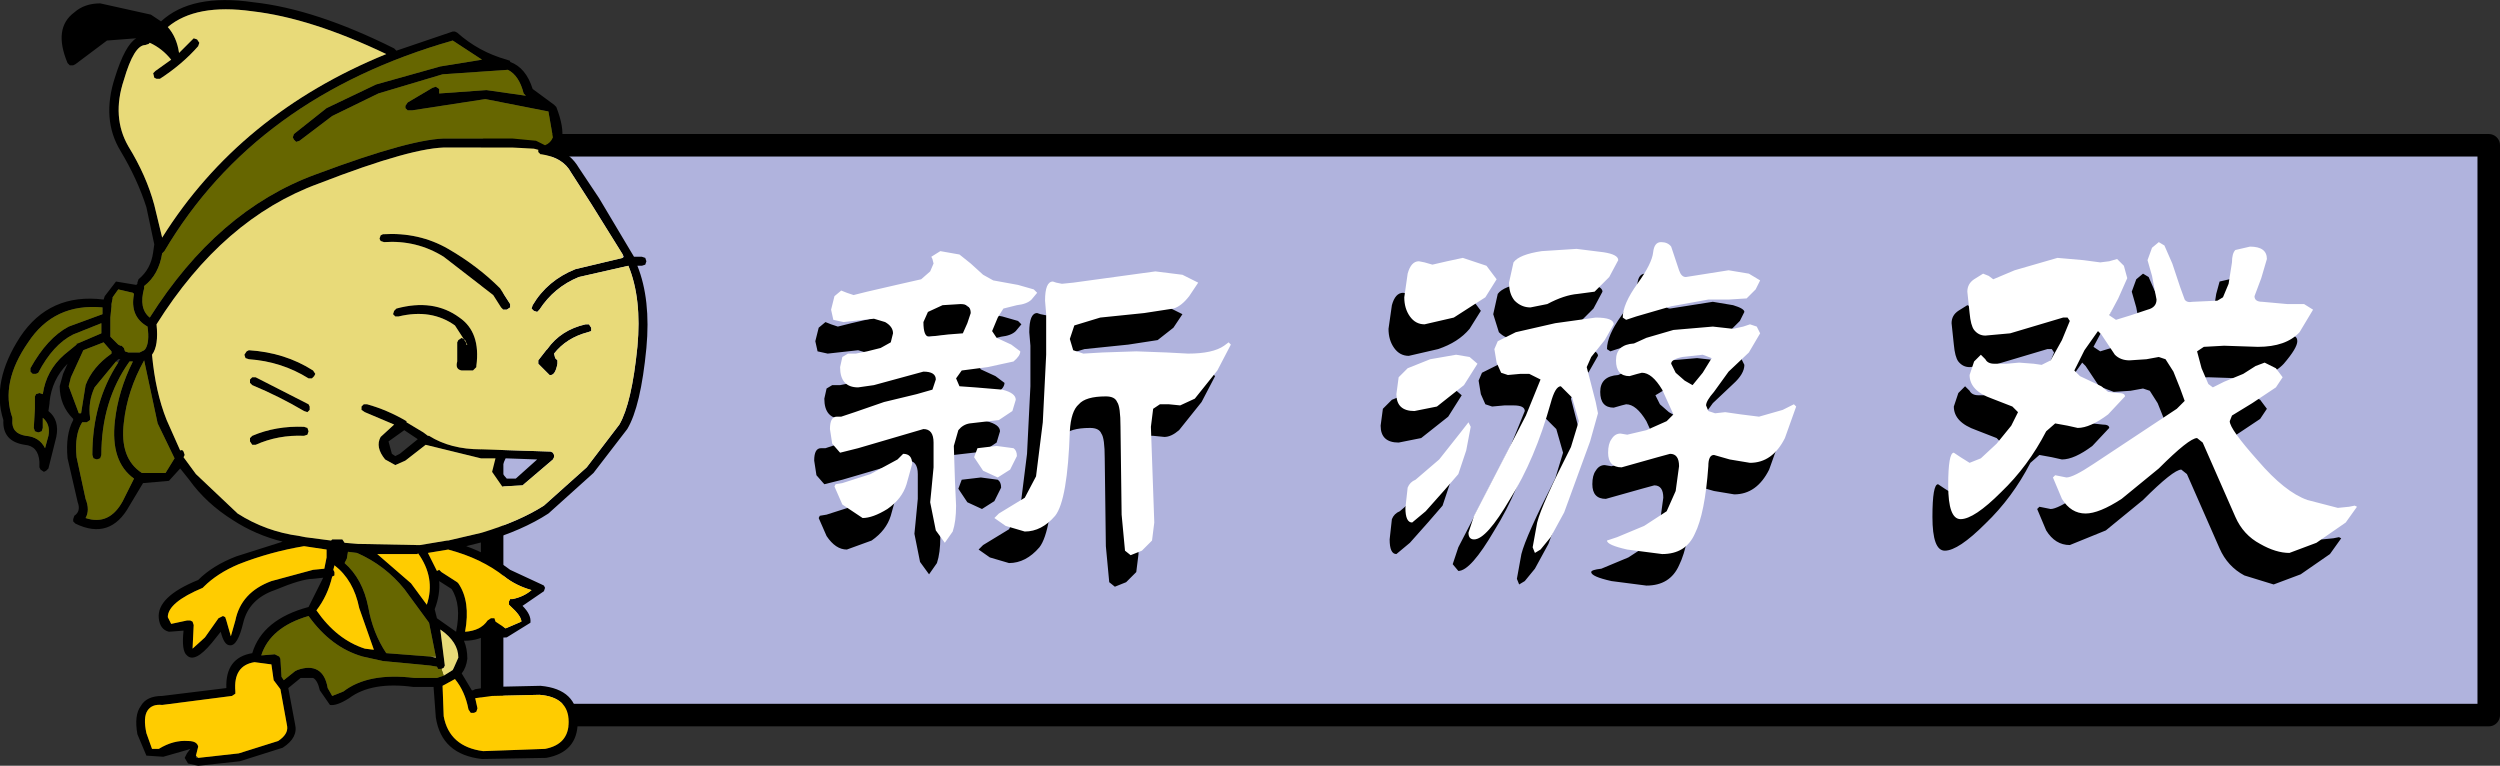
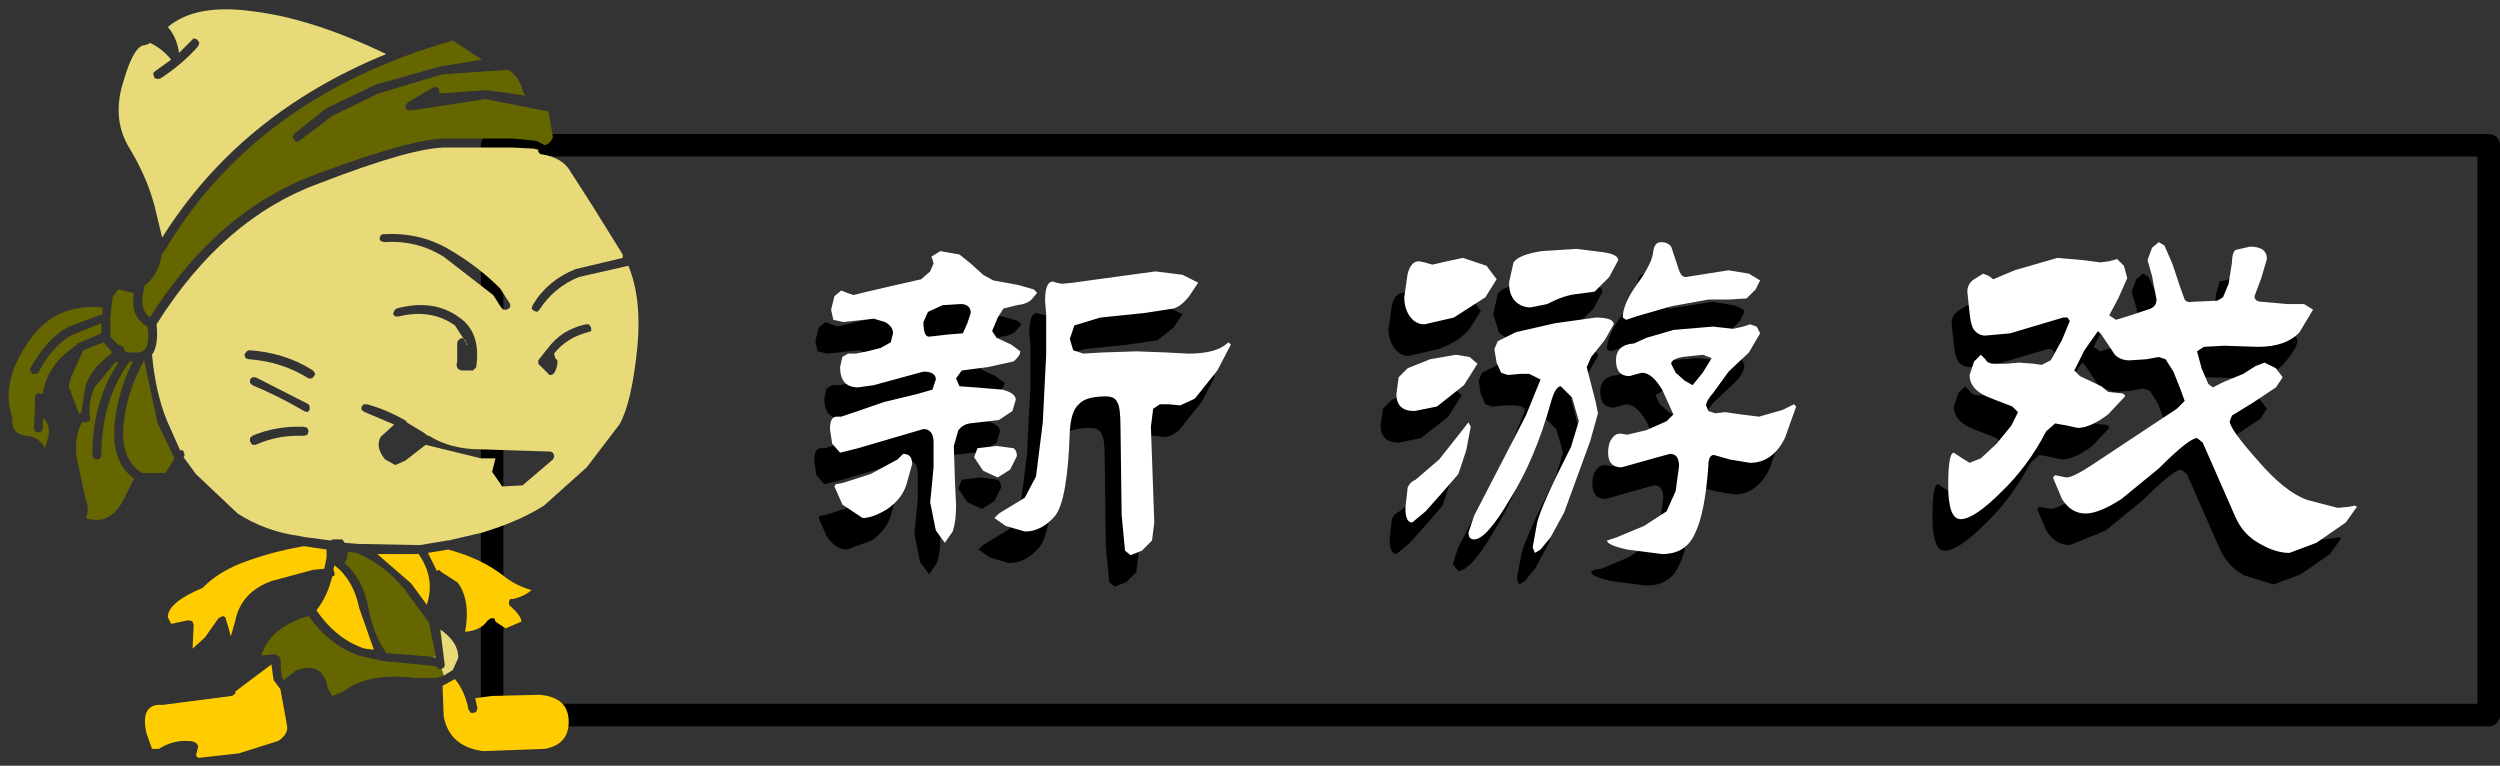
<svg xmlns="http://www.w3.org/2000/svg" height="34.0px" width="111.0px">
  <rect width="100%" height="100%" fill="#333333" stroke="none" />
  <g transform="matrix(1.0, 0.0, 0.0, 1.0, 55.25, 17.0)">
-     <path d="M-33.4 -10.55 L55.25 -10.55 55.25 14.75 -33.4 14.75 -33.4 -10.55" fill="#b0b3dd" fill-rule="evenodd" stroke="none" />
    <path d="M-33.4 -10.55 L55.25 -10.55 55.25 14.75 -33.4 14.75 -33.4 -10.55 Z" fill="none" stroke="#000000" stroke-linecap="round" stroke-linejoin="round" stroke-width="1.0" />
    <path d="M32.55 -3.2 L33.5 -3.6 Q34.7 -4.15 35.4 -4.15 L36.55 -4.05 37.3 -3.95 37.7 -4.0 38.05 -4.1 38.35 -3.8 38.5 -3.25 38.1 -2.35 37.7 -1.6 38.0 -1.4 38.65 -1.6 39.4 -1.85 Q39.8 -1.95 39.8 -2.3 L39.6 -3.35 39.4 -4.05 39.6 -4.6 39.9 -4.85 40.15 -4.7 40.5 -3.9 40.85 -2.85 41.05 -2.3 Q41.15 -2.15 41.4 -2.2 L42.5 -2.25 Q42.65 -2.25 42.75 -2.4 L43.0 -3.0 43.15 -3.95 43.3 -4.5 43.95 -4.65 Q44.7 -4.65 44.7 -4.1 L44.45 -3.25 44.15 -2.45 Q44.15 -2.2 44.5 -2.2 L45.6 -2.1 46.35 -2.1 Q46.75 -2.15 46.75 -1.85 46.75 -1.55 46.15 -0.85 45.55 -0.2 44.3 -0.2 L42.8 -0.25 41.9 -0.2 Q41.6 -0.15 41.6 0.0 L41.8 0.75 42.1 1.45 42.3 1.6 42.8 1.35 43.65 1.0 44.2 0.65 44.6 0.5 45.1 0.75 45.4 1.15 45.1 1.6 44.05 2.3 43.15 2.85 43.05 3.1 44.3 4.85 Q45.5 6.25 46.5 6.6 L47.85 6.95 48.35 6.9 48.6 6.85 48.7 6.9 48.2 7.6 46.9 8.5 45.7 8.95 44.4 8.55 Q43.65 8.15 43.3 7.35 L41.85 4.05 41.6 3.85 Q41.25 3.85 39.9 5.2 L38.25 6.55 36.65 7.2 Q36.0 7.2 35.6 6.55 L35.2 5.6 35.3 5.5 35.55 5.55 35.8 5.6 Q36.1 5.6 37.0 5.0 L40.7 2.55 41.05 2.2 40.85 1.65 40.55 0.9 40.2 0.35 39.9 0.25 39.35 0.35 38.6 0.4 37.95 0.15 37.35 -0.75 37.2 -0.9 36.6 -0.05 36.15 0.85 36.4 1.1 Q37.15 1.35 37.35 1.55 L37.65 1.8 38.1 1.85 Q38.4 1.85 38.4 2.0 L37.65 2.8 Q36.85 3.4 36.3 3.4 L35.85 3.3 35.3 3.2 34.9 3.55 Q34.1 5.1 32.9 6.25 31.7 7.45 31.1 7.45 30.55 7.45 30.55 5.95 30.55 4.5 30.8 4.5 L31.1 4.7 31.5 4.95 32.0 4.75 32.7 4.1 33.35 3.3 33.65 2.7 33.4 2.45 32.5 2.1 Q31.5 1.75 31.5 1.05 L31.7 0.45 32.0 0.15 32.2 0.35 Q32.3 0.55 32.6 0.55 L33.15 0.55 33.7 0.5 34.35 0.55 34.7 0.6 35.1 0.4 35.6 -0.5 35.95 -1.35 35.85 -1.5 35.65 -1.5 33.3 -0.8 32.2 -0.7 Q31.9 -0.7 31.7 -0.95 31.55 -1.15 31.5 -1.7 L31.4 -2.65 Q31.4 -3.0 31.7 -3.2 L32.1 -3.45 32.35 -3.35 32.55 -3.2 M-18.05 -2.5 L-17.45 -2.65 -16.15 -2.95 -15.05 -3.2 -14.65 -3.55 -14.5 -3.9 -14.55 -4.1 -14.6 -4.2 Q-14.6 -4.45 -14.2 -4.45 L-13.35 -4.3 -12.85 -3.9 -12.3 -3.4 -11.85 -3.15 -10.75 -2.95 -10.05 -2.75 -9.9 -2.6 -10.15 -2.3 Q-10.35 -2.1 -10.8 -2.05 L-11.4 -1.9 -11.65 -1.5 -11.9 -0.9 -11.7 -0.6 -11.05 -0.3 -10.65 0.0 Q-10.65 0.2 -10.95 0.45 L-12.1 0.7 -13.25 0.85 -13.5 1.2 -13.35 1.55 -12.65 1.6 -11.45 1.7 Q-10.85 1.85 -10.85 2.15 L-11.0 2.65 -11.6 3.05 -12.9 3.2 -13.4 3.5 -13.6 4.2 -13.55 5.75 -13.5 6.85 Q-13.5 7.55 -13.65 8.0 L-14.0 8.5 -14.4 7.95 -14.65 6.7 -14.6 6.2 -14.5 5.15 -14.5 4.05 Q-14.5 3.45 -14.95 3.45 L-17.85 4.3 -18.65 4.5 -19.0 4.1 -19.1 3.45 Q-19.1 2.9 -18.8 2.9 L-18.6 2.9 -18.0 2.7 -16.7 2.25 -15.25 1.9 -14.55 1.7 Q-14.4 1.6 -14.4 1.25 -14.4 0.9 -14.95 0.9 L-17.15 1.5 -17.85 1.6 Q-18.65 1.6 -18.65 0.7 L-18.55 0.25 -18.3 0.1 -17.95 0.1 -17.45 0.0 -16.85 -0.15 Q-16.5 -0.3 -16.4 -0.4 L-16.3 -0.8 Q-16.3 -1.1 -16.65 -1.3 L-17.15 -1.45 -18.5 -1.3 -18.95 -1.4 -19.05 -1.85 -18.9 -2.45 -18.6 -2.7 -18.35 -2.6 -18.05 -2.5 M-8.3 -3.05 L-4.65 -3.55 -3.45 -3.4 -2.75 -3.05 -3.15 -2.45 -3.85 -1.9 -5.15 -1.7 -7.1 -1.5 -8.25 -1.15 -8.45 -0.55 -8.3 -0.05 -7.85 0.1 -7.0 0.05 -5.5 0.0 -4.15 0.05 -3.2 0.1 Q-2.1 0.1 -1.6 -0.25 L-1.4 -0.4 -1.3 -0.3 -1.9 0.85 -2.9 2.1 Q-3.25 2.4 -3.55 2.4 L-4.05 2.35 -4.45 2.35 Q-4.65 2.35 -4.75 2.55 L-4.85 3.35 -4.7 7.6 -4.8 8.4 -5.25 8.85 -5.75 9.05 -6.0 8.85 -6.15 7.25 -6.2 3.35 Q-6.2 2.45 -6.35 2.25 -6.45 2.0 -6.85 2.0 -7.75 2.0 -8.05 2.35 -8.4 2.65 -8.45 3.55 -8.55 6.6 -9.1 7.3 -9.7 8.0 -10.45 8.0 L-11.3 7.75 -11.8 7.4 -11.6 7.2 -10.45 6.5 -9.95 5.55 -9.65 3.15 -9.5 0.15 -9.5 -1.65 -9.55 -2.25 Q-9.55 -3.1 -9.2 -3.1 L-9.05 -3.05 -8.8 -3.0 -8.3 -3.05 M11.25 -3.95 Q11.5 -4.3 12.5 -4.45 L14.05 -4.55 15.25 -4.4 Q15.9 -4.3 15.9 -4.05 L15.5 -3.3 14.85 -2.65 14.1 -2.55 12.75 -2.1 12.0 -1.95 Q11.6 -1.95 11.3 -2.25 L11.05 -3.05 11.25 -3.95 M10.5 -3.2 L10.0 -2.4 Q9.5 -1.8 8.6 -1.5 L7.3 -1.2 Q6.9 -1.2 6.65 -1.55 6.4 -1.9 6.4 -2.4 L6.55 -3.45 Q6.7 -4.0 7.05 -4.0 L7.3 -3.95 7.65 -3.85 8.3 -4.0 9.0 -4.15 10.05 -3.8 10.5 -3.2 M17.45 -4.4 Q17.5 -4.85 17.8 -4.85 18.1 -4.85 18.25 -4.65 L18.6 -3.6 Q18.7 -3.3 18.9 -3.3 L20.8 -3.6 21.7 -3.45 Q22.2 -3.3 22.2 -3.15 L22.0 -2.75 21.6 -2.35 20.8 -2.3 19.9 -2.3 18.25 -2.0 16.7 -1.55 16.25 -1.4 16.1 -1.5 Q16.1 -2.1 16.75 -3.0 17.4 -3.9 17.45 -4.4 M21.75 -1.2 L22.05 -1.1 22.2 -0.8 Q22.2 -0.4 21.7 0.05 L20.8 0.9 20.15 1.8 Q19.8 2.2 19.8 2.4 L19.9 2.65 20.2 2.75 20.65 2.7 21.35 2.8 22.15 2.9 23.2 2.6 23.7 2.35 23.8 2.45 23.3 3.85 Q22.75 4.95 21.75 4.95 L20.85 4.8 20.15 4.6 Q19.9 4.6 19.9 5.1 19.75 7.2 19.3 8.1 18.9 9.0 17.85 9.0 L16.3 8.8 Q15.4 8.6 15.4 8.4 15.4 8.3 15.85 8.25 L17.05 7.75 18.05 7.1 18.45 6.2 18.6 5.1 Q18.6 4.55 18.2 4.55 L17.65 4.7 16.05 5.15 Q15.45 5.15 15.45 4.5 15.45 4.1 15.6 3.9 15.75 3.65 16.0 3.65 L16.3 3.7 17.15 3.5 18.05 3.1 18.35 2.8 17.85 1.7 Q17.4 0.95 16.95 0.95 L16.75 1.0 16.4 1.1 Q15.8 1.1 15.8 0.4 15.8 -0.3 16.6 -0.35 L17.15 -0.6 18.35 -0.95 20.1 -1.1 21.0 -1.0 21.45 -1.1 21.75 -1.2 M18.75 0.25 L18.25 0.55 18.45 0.95 18.85 1.3 19.2 1.5 19.65 0.95 20.05 0.3 Q20.05 0.15 19.65 0.15 L18.75 0.25 M15.3 -0.5 L14.7 0.25 14.5 0.7 14.9 2.25 15.0 2.75 14.65 4.0 13.5 7.15 12.9 8.25 12.45 8.8 12.2 8.95 12.1 8.7 12.3 7.6 Q12.5 6.8 13.8 4.25 L14.15 3.1 13.85 2.05 13.35 1.55 Q13.1 1.55 12.9 2.3 12.2 4.8 11.1 6.55 10.05 8.35 9.5 8.35 L9.25 8.05 9.5 7.3 11.8 2.85 12.45 1.25 Q12.45 1.0 11.95 1.0 L11.55 1.0 11.0 1.05 10.7 0.95 10.5 0.5 10.4 -0.1 10.55 -0.45 11.35 -0.85 13.1 -1.25 14.9 -1.5 Q15.7 -1.5 15.7 -1.2 L15.3 -0.5 M8.7 0.15 L9.3 0.25 9.65 0.55 9.05 1.5 7.85 2.45 6.85 2.65 Q6.05 2.65 6.05 1.9 L6.15 1.15 6.55 0.75 7.55 0.35 8.7 0.15 M9.35 3.35 L9.15 4.4 8.8 5.45 8.15 6.2 7.35 7.1 6.75 7.6 Q6.45 7.6 6.45 6.95 L6.55 6.05 Q6.65 5.8 6.9 5.7 L7.95 4.8 8.9 3.6 9.25 3.15 9.35 3.35 M-12.85 -1.7 Q-12.85 -2.1 -13.3 -2.1 L-14.1 -2.05 Q-14.5 -2.0 -14.75 -1.75 L-14.95 -1.3 Q-14.95 -0.65 -14.7 -0.65 L-13.85 -0.75 -13.2 -0.8 -13.0 -1.25 -12.85 -1.7 M-15.45 5.0 L-15.7 5.9 Q-15.9 6.55 -16.55 7.0 L-17.65 7.4 Q-18.15 7.4 -18.55 6.8 L-18.9 6.0 -18.85 5.9 -18.55 5.85 -17.3 5.45 -16.1 4.8 -15.85 4.55 Q-15.45 4.55 -15.45 5.0 M-11.7 4.2 L-10.95 4.3 Q-10.8 4.4 -10.8 4.65 L-11.1 5.25 -11.65 5.6 -12.3 5.3 -12.7 4.7 -12.55 4.3 -11.7 4.2" fill="#000000" fill-rule="evenodd" stroke="none" />
-     <path d="M-51.95 -16.45 Q-51.5 -16.85 -50.8 -16.85 L-48.55 -16.35 -48.1 -16.05 Q-46.75 -17.3 -44.0 -16.9 -41.25 -16.6 -37.75 -14.85 L-37.65 -14.75 -35.15 -15.6 -35.05 -15.6 -34.95 -15.55 Q-34.0 -14.7 -32.75 -14.35 L-32.6 -14.3 -32.6 -14.25 Q-31.9 -14.0 -31.6 -13.05 L-30.65 -12.35 -30.6 -12.3 -30.55 -12.25 Q-30.2 -11.35 -30.3 -10.8 L-30.55 -10.4 Q-29.9 -10.15 -29.55 -9.55 L-28.65 -8.2 -27.25 -5.85 -27.1 -5.6 -26.75 -5.6 -26.6 -5.55 -26.55 -5.4 -26.6 -5.25 -26.75 -5.2 -26.95 -5.2 Q-26.35 -3.7 -26.55 -1.55 -26.8 1.05 -27.4 2.05 L-28.9 4.0 -30.9 5.8 Q-32.05 6.55 -33.75 7.05 L-34.55 7.25 Q-33.45 7.65 -32.6 8.3 L-31.2 8.95 -31.1 9.0 -31.05 9.1 -31.1 9.25 -32.05 9.9 Q-31.65 10.3 -31.7 10.65 L-32.75 11.3 Q-33.25 11.35 -33.45 11.05 -33.9 11.45 -34.65 11.45 -34.5 11.8 -34.5 12.25 -34.55 12.65 -34.75 12.9 L-34.3 13.65 -34.25 13.65 -34.15 13.6 -33.5 13.5 -31.25 13.45 Q-29.6 13.6 -29.6 15.05 -29.6 16.4 -31.0 16.65 L-33.85 16.7 Q-35.65 16.5 -35.9 14.85 L-36.0 13.5 -36.9 13.5 Q-38.75 13.25 -39.75 14.0 -40.3 14.35 -40.6 14.3 L-41.05 13.65 Q-41.15 13.2 -41.35 13.1 L-41.9 13.1 -42.45 13.55 -42.15 15.15 Q-42.0 15.75 -42.7 16.2 L-44.6 16.8 -46.45 17.0 -46.9 16.9 -47.05 16.65 -46.95 16.45 -46.8 16.25 -46.95 16.3 -48.0 16.6 -48.75 16.55 -49.15 15.6 Q-49.3 14.75 -49.0 14.35 -48.75 13.9 -48.05 13.9 L-45.2 13.55 Q-45.25 12.2 -44.05 12.0 -43.6 10.5 -41.55 9.95 L-40.9 8.65 -41.35 8.7 Q-41.85 8.7 -43.05 9.2 -44.2 9.6 -44.45 10.65 -44.7 11.7 -45.05 11.65 -45.3 11.65 -45.45 11.05 L-45.85 11.55 Q-46.6 12.45 -46.95 12.1 -47.2 11.9 -47.1 11.0 L-47.75 11.05 Q-48.15 10.95 -48.2 10.45 -48.3 9.5 -46.45 8.75 -45.8 8.1 -44.75 7.7 L-42.7 7.05 Q-43.9 6.75 -44.9 6.1 -46.1 5.35 -46.85 4.3 L-47.25 3.8 -47.75 4.35 -48.9 4.45 -49.5 5.45 Q-50.35 7.0 -51.9 6.25 L-52.0 6.15 -52.0 6.05 -51.95 5.9 Q-51.65 5.7 -51.8 5.3 L-52.25 3.35 Q-52.35 2.3 -52.0 1.65 L-52.0 1.6 Q-52.6 1.0 -52.6 0.15 L-52.45 -0.4 -52.25 -0.85 Q-52.95 -0.15 -53.05 0.85 L-53.05 0.9 -53.1 1.25 Q-52.6 1.65 -52.75 2.4 L-53.1 3.8 -53.2 3.9 -53.3 3.95 -53.45 3.85 -53.5 3.75 -53.5 3.5 Q-53.55 2.8 -54.15 2.75 -55.15 2.6 -55.1 1.65 -55.65 -0.05 -54.35 -2.05 -53.05 -4.0 -50.65 -3.7 L-50.6 -3.85 -50.1 -4.5 -49.2 -4.35 -49.15 -4.4 -49.15 -4.45 -49.1 -4.6 Q-48.55 -5.05 -48.45 -5.8 L-48.4 -6.15 -48.75 -7.8 Q-49.15 -9.05 -49.9 -10.3 -50.75 -11.7 -50.15 -13.55 -49.7 -15.0 -49.2 -15.3 L-50.5 -15.2 -51.9 -14.15 -52.0 -14.1 -52.15 -14.1 -52.25 -14.2 Q-52.9 -15.75 -51.95 -16.45 M-47.65 -14.35 Q-48.05 -14.85 -48.6 -15.1 L-48.65 -15.05 -48.8 -15.0 Q-49.3 -15.0 -49.75 -13.45 -50.3 -11.8 -49.55 -10.5 -48.75 -9.2 -48.4 -7.9 L-48.05 -6.45 Q-44.6 -11.95 -38.1 -14.6 -41.45 -16.2 -44.05 -16.5 -46.55 -16.85 -47.8 -15.8 -47.4 -15.35 -47.3 -14.65 L-46.75 -15.2 -46.65 -15.3 -46.5 -15.25 -46.4 -15.1 -46.45 -14.95 Q-47.15 -14.15 -48.15 -13.5 L-48.3 -13.5 -48.4 -13.55 -48.45 -13.75 -48.35 -13.85 -47.65 -14.35 M-47.95 -5.85 L-48.05 -5.75 Q-48.2 -4.8 -48.85 -4.3 L-48.85 -4.2 Q-49.1 -3.3 -48.6 -2.9 -45.6 -7.65 -41.25 -9.25 -36.85 -10.9 -35.35 -10.85 L-32.5 -10.85 -31.45 -10.75 -31.05 -10.55 Q-30.8 -10.65 -30.7 -10.9 L-30.9 -12.05 -33.7 -12.6 -36.95 -12.1 -37.0 -12.1 -37.15 -12.1 -37.25 -12.2 -37.25 -12.3 -37.15 -12.45 -36.05 -13.1 -35.9 -13.15 -35.75 -13.05 -35.75 -12.9 -35.75 -12.85 -33.65 -13.0 -31.9 -12.75 -31.95 -12.8 -32.0 -12.85 Q-32.2 -13.65 -32.7 -13.9 L-35.6 -13.7 -38.45 -12.85 -40.5 -11.85 -41.95 -10.75 -42.1 -10.7 -42.2 -10.8 -42.25 -10.9 -42.2 -11.05 -40.75 -12.2 -38.55 -13.25 -35.7 -14.05 -33.85 -14.35 -35.15 -15.2 Q-43.9 -12.7 -47.95 -5.85 M-50.25 -3.8 L-50.25 -3.75 -50.3 -3.5 -50.3 -3.4 -50.35 -2.9 -50.35 -2.35 -50.35 -2.05 -50.0 -1.7 -49.9 -1.65 -49.85 -1.65 -49.75 -1.55 -49.7 -1.4 -49.55 -1.35 -49.2 -1.35 -49.05 -1.35 -48.85 -1.45 -48.8 -1.5 Q-48.6 -1.8 -48.7 -2.5 -49.5 -2.95 -49.3 -3.95 L-49.35 -4.0 -50.0 -4.15 -50.25 -3.8 M-27.6 -5.7 L-29.0 -7.95 -29.9 -9.35 Q-30.25 -10.0 -31.2 -10.15 L-31.25 -10.15 -31.35 -10.25 -31.35 -10.35 -31.55 -10.4 -32.5 -10.45 -35.35 -10.45 Q-36.85 -10.5 -41.1 -8.85 -45.35 -7.3 -48.3 -2.6 -48.2 -1.65 -48.5 -1.25 -48.35 0.4 -47.85 1.65 L-47.25 3.0 Q-47.15 2.95 -47.1 3.05 L-47.05 3.2 -47.1 3.3 -46.55 4.05 -44.7 5.8 Q-43.45 6.6 -41.95 6.8 L-41.7 6.85 -40.55 7.0 -40.5 6.95 -40.4 6.95 -40.05 6.95 -39.95 7.1 -39.35 7.15 -39.3 7.15 -36.75 7.2 -36.6 7.2 -35.4 7.0 -35.35 7.0 -33.85 6.65 Q-32.2 6.15 -31.1 5.45 L-29.2 3.75 -27.75 1.85 Q-27.2 0.9 -26.95 -1.6 -26.75 -3.75 -27.35 -5.2 L-29.55 -4.7 Q-30.65 -4.25 -31.3 -3.25 L-31.4 -3.15 -31.55 -3.2 -31.65 -3.3 -31.6 -3.45 Q-30.95 -4.55 -29.7 -5.05 L-27.6 -5.55 -27.55 -5.6 -27.6 -5.7 M-38.35 -6.3 L-38.4 -6.4 -38.35 -6.55 -38.25 -6.6 Q-36.65 -6.7 -35.35 -5.95 -34.05 -5.2 -33.05 -4.2 L-32.6 -3.5 -32.6 -3.35 -32.75 -3.25 -32.9 -3.25 -33.0 -3.35 -33.35 -3.9 -35.55 -5.6 Q-36.75 -6.35 -38.2 -6.25 L-38.35 -6.3 M-37.75 -3.2 L-37.65 -3.3 Q-36.0 -3.75 -34.85 -2.9 -33.9 -2.25 -34.1 -0.75 L-34.1 -0.7 -34.15 -0.65 -34.25 -0.55 -34.75 -0.55 Q-35.05 -0.6 -34.95 -0.95 L-34.95 -1.2 -34.95 -1.8 -34.9 -1.9 -34.75 -2.0 -34.6 -1.9 -34.55 -1.8 -34.55 -1.7 -34.5 -1.7 -35.05 -2.55 Q-36.1 -3.3 -37.55 -2.95 L-37.7 -2.95 -37.8 -3.05 -37.75 -3.2 M-30.8 3.05 L-30.7 3.1 -30.65 3.2 -30.65 3.3 -30.7 3.4 -32.05 4.55 -32.95 4.6 -33.4 3.95 -33.25 3.35 -33.9 3.35 -36.35 2.75 -37.25 3.45 -37.7 3.65 -38.15 3.4 Q-38.6 2.85 -38.35 2.4 L-37.75 1.85 -39.05 1.3 -39.2 1.2 -39.2 1.05 -39.1 0.95 -38.95 0.95 Q-38.05 1.2 -37.2 1.7 L-37.2 1.75 -36.45 2.2 -36.25 2.35 -36.2 2.35 Q-35.25 2.95 -33.9 2.95 L-30.8 3.05 M-29.0 -2.45 L-29.0 -2.3 -29.15 -2.25 Q-30.1 -2.0 -30.65 -1.3 L-30.6 -1.1 -30.5 -1.0 -30.5 -0.85 Q-30.6 -0.3 -30.85 -0.35 L-31.35 -0.85 -31.35 -0.95 -31.35 -1.0 -31.0 -1.45 -30.95 -1.5 Q-30.35 -2.35 -29.25 -2.6 L-29.1 -2.6 -29.0 -2.45 M-32.8 3.35 L-33.05 3.9 -32.75 4.25 -32.35 4.25 -31.4 3.4 -32.8 3.35 M-36.7 2.5 L-37.3 2.1 -38.0 2.6 -37.85 3.15 -37.7 3.25 -37.5 3.15 -36.7 2.5 M-35.65 8.4 L-34.95 8.85 -34.9 8.9 Q-34.35 9.7 -34.6 11.05 -33.9 11.0 -33.6 10.55 L-33.45 10.45 -33.3 10.45 -33.25 10.6 -32.8 10.9 -32.1 10.6 Q-32.1 10.35 -32.6 9.9 L-32.65 9.85 -32.65 9.7 -32.6 9.6 -32.5 9.6 Q-32.0 9.5 -31.65 9.2 -32.35 9.0 -32.85 8.6 -33.85 7.8 -35.35 7.4 L-36.25 7.55 -35.85 8.35 -35.75 8.3 -35.65 8.4 M-36.7 7.55 L-36.7 7.6 -36.75 7.6 -38.5 7.6 -37.0 8.9 -36.3 9.85 Q-35.9 8.65 -36.7 7.55 M-35.2 9.15 L-35.75 8.8 Q-35.7 9.4 -35.95 10.05 L-35.85 10.45 -35.0 11.05 Q-34.75 9.85 -35.2 9.15 M-30.0 15.05 Q-30.0 13.95 -31.3 13.85 L-33.4 13.9 -34.15 14.0 -34.05 14.45 -34.1 14.6 -34.2 14.65 -34.35 14.65 -34.45 14.5 Q-34.6 13.7 -35.05 13.15 L-35.6 13.45 -35.55 14.8 Q-35.3 16.15 -33.8 16.35 L-31.05 16.25 Q-30.0 16.05 -30.0 15.05 M-35.55 13.0 L-35.15 12.75 -35.1 12.65 -34.9 12.2 Q-34.9 11.5 -35.7 10.95 L-35.5 12.55 -35.55 12.65 -35.65 12.7 -35.8 12.7 -35.85 12.6 -36.15 12.55 -38.25 12.35 -39.15 12.15 Q-40.55 11.75 -41.55 10.35 -43.25 10.85 -43.65 12.1 L-43.05 12.05 -42.95 12.1 -42.85 12.15 -42.8 12.25 -42.75 13.05 -42.65 13.2 -42.15 12.8 -42.05 12.75 Q-41.5 12.55 -41.15 12.75 -40.8 12.95 -40.7 13.55 L-40.5 13.9 -40.0 13.7 Q-38.9 12.85 -36.85 13.1 L-35.85 13.1 -35.55 13.0 M-36.15 12.15 L-35.9 12.2 -35.9 12.15 -36.2 10.65 -37.3 9.15 Q-38.15 8.1 -39.4 7.55 L-39.8 7.5 -39.85 7.8 -39.95 8.0 Q-39.15 8.7 -38.9 9.95 -38.7 11.1 -38.1 12.0 L-36.15 12.15 M-41.55 0.95 L-41.5 1.05 -41.5 1.2 -41.6 1.3 -41.75 1.25 Q-42.85 0.6 -44.05 0.1 L-44.15 0.0 -44.15 -0.15 -44.05 -0.25 -43.9 -0.25 -41.55 0.95 M-41.75 1.95 L-41.6 2.0 -41.55 2.15 -41.6 2.3 -41.75 2.35 Q-42.9 2.3 -43.9 2.75 L-44.05 2.75 -44.15 2.6 -44.15 2.45 -44.05 2.35 Q-43.0 1.9 -41.75 1.95 M-41.4 -0.2 L-41.55 -0.2 Q-42.75 -0.95 -44.2 -1.05 L-44.35 -1.1 -44.4 -1.25 -44.3 -1.4 -44.2 -1.45 Q-42.6 -1.35 -41.35 -0.55 L-41.25 -0.4 -41.3 -0.3 -41.4 -0.2 M-46.25 9.1 Q-47.8 9.75 -47.8 10.4 L-47.65 10.7 -46.95 10.55 -46.8 10.55 -46.7 10.6 -46.65 10.75 -46.7 11.8 -46.15 11.3 -45.55 10.45 -45.45 10.4 -45.35 10.35 -45.25 10.4 -45.2 10.55 -45.0 11.25 -44.8 10.55 Q-44.55 9.3 -43.2 8.8 L-41.35 8.3 -40.85 8.25 -40.75 7.75 -40.75 7.6 -40.75 7.4 -41.75 7.25 Q-43.25 7.5 -44.65 8.05 -45.6 8.45 -46.2 9.05 L-46.25 9.1 M-40.45 8.3 L-40.4 8.4 -40.4 8.55 -40.5 8.6 Q-40.7 9.45 -41.2 10.1 -40.3 11.4 -39.05 11.8 L-38.65 11.85 -39.3 10.0 Q-39.55 8.75 -40.4 8.1 L-40.45 8.3 M-50.0 -0.9 L-49.95 -1.0 -49.9 -1.05 -50.0 -1.05 -50.1 -0.95 -51.05 0.2 Q-51.35 0.85 -51.25 1.55 L-51.25 1.65 -51.4 1.75 -51.6 1.75 Q-51.95 2.3 -51.85 3.3 L-51.45 5.15 Q-51.25 5.65 -51.45 6.0 -50.4 6.35 -49.8 5.25 L-49.3 4.25 Q-50.35 3.5 -50.15 1.7 -50.0 0.35 -49.35 -0.95 L-49.5 -0.95 Q-50.75 0.8 -50.75 3.2 L-50.8 3.35 -50.95 3.4 -51.1 3.35 -51.15 3.2 Q-51.15 0.85 -50.0 -0.9 M-51.65 1.35 L-51.45 0.1 Q-51.15 -0.7 -50.3 -1.3 L-50.3 -1.4 -50.65 -1.8 -51.55 -1.45 -52.1 -0.25 -52.2 0.15 -51.75 1.35 -51.65 1.35 M-50.75 -2.2 L-50.75 -2.35 -50.75 -2.65 -52.0 -2.15 Q-52.9 -1.7 -53.55 -0.45 L-53.65 -0.4 -53.8 -0.4 -53.9 -0.5 -53.9 -0.65 Q-53.15 -2.0 -52.2 -2.5 L-50.7 -3.05 -50.7 -3.35 Q-52.85 -3.55 -54.0 -1.8 -55.25 0.0 -54.7 1.55 L-54.7 1.65 Q-54.75 2.25 -54.1 2.35 -53.5 2.4 -53.25 2.9 L-53.1 2.35 Q-53.0 1.85 -53.35 1.55 L-53.35 2.0 -53.4 2.15 -53.55 2.2 -53.7 2.15 -53.75 2.0 -53.7 1.15 -53.7 0.6 -53.65 0.5 -53.5 0.45 -53.35 0.5 Q-53.2 -0.55 -52.4 -1.25 L-51.85 -1.7 -51.85 -1.75 -51.8 -1.75 -50.75 -2.2 M-48.25 1.8 L-48.85 -1.0 Q-49.6 0.35 -49.75 1.75 -49.95 3.35 -48.95 4.0 L-47.9 4.0 -47.5 3.35 -48.25 1.8 M-46.45 16.65 L-44.65 16.45 -42.9 15.9 Q-42.45 15.6 -42.5 15.25 L-42.8 13.6 -43.1 13.2 -43.2 12.5 -43.95 12.4 Q-44.9 12.55 -44.8 13.7 L-44.8 13.8 -44.95 13.9 -48.05 14.3 Q-48.5 14.25 -48.7 14.55 -48.9 14.85 -48.75 15.55 L-48.5 16.25 -48.2 16.25 Q-47.55 15.85 -46.9 15.9 -46.5 15.9 -46.45 16.15 L-46.55 16.55 -46.55 16.65 -46.45 16.65" fill="#000000" fill-rule="evenodd" stroke="none" />
    <path d="M-47.65 -14.35 L-48.35 -13.85 -48.45 -13.75 -48.4 -13.55 -48.3 -13.5 -48.15 -13.5 Q-47.15 -14.15 -46.45 -14.95 L-46.4 -15.1 -46.5 -15.25 -46.65 -15.3 -46.75 -15.2 -47.3 -14.65 Q-47.4 -15.35 -47.8 -15.8 -46.55 -16.85 -44.05 -16.5 -41.45 -16.2 -38.1 -14.6 -44.6 -11.95 -48.05 -6.45 L-48.4 -7.9 Q-48.75 -9.2 -49.55 -10.5 -50.3 -11.8 -49.75 -13.45 -49.3 -15.0 -48.8 -15.0 L-48.65 -15.05 -48.6 -15.1 Q-48.05 -14.85 -47.65 -14.35 M-37.75 -3.2 L-37.8 -3.05 -37.7 -2.95 -37.55 -2.95 Q-36.1 -3.3 -35.05 -2.55 L-34.5 -1.7 -34.55 -1.7 -34.55 -1.8 -34.6 -1.9 -34.75 -2.0 -34.9 -1.9 -34.95 -1.8 -34.95 -1.2 -34.95 -0.95 Q-35.05 -0.6 -34.75 -0.55 L-34.25 -0.55 -34.15 -0.65 -34.1 -0.7 -34.1 -0.75 Q-33.9 -2.25 -34.85 -2.9 -36.0 -3.75 -37.65 -3.3 L-37.75 -3.2 M-38.35 -6.3 L-38.2 -6.25 Q-36.75 -6.35 -35.55 -5.6 L-33.35 -3.9 -33.0 -3.35 -32.9 -3.25 -32.75 -3.25 -32.6 -3.35 -32.6 -3.5 -33.05 -4.2 Q-34.05 -5.2 -35.35 -5.95 -36.65 -6.7 -38.25 -6.6 L-38.35 -6.55 -38.4 -6.4 -38.35 -6.3 M-27.6 -5.55 L-29.7 -5.05 Q-30.95 -4.55 -31.6 -3.45 L-31.65 -3.3 -31.55 -3.2 -31.4 -3.15 -31.3 -3.25 Q-30.65 -4.25 -29.55 -4.7 L-27.35 -5.2 Q-26.75 -3.75 -26.95 -1.6 -27.2 0.9 -27.75 1.85 L-29.2 3.75 -31.1 5.45 Q-32.2 6.15 -33.85 6.65 L-35.35 7.0 -35.4 7.0 -36.6 7.2 -36.75 7.2 -39.3 7.15 -39.35 7.15 -39.95 7.1 -40.05 6.95 -40.4 6.95 -40.5 6.95 -40.55 7.0 -41.7 6.85 -41.95 6.8 Q-43.45 6.6 -44.7 5.8 L-46.55 4.05 -47.1 3.3 -47.05 3.2 -47.1 3.05 Q-47.15 2.95 -47.25 3.0 L-47.85 1.65 Q-48.35 0.4 -48.5 -1.25 -48.2 -1.65 -48.3 -2.6 -45.35 -7.3 -41.1 -8.85 -36.85 -10.5 -35.35 -10.45 L-32.5 -10.45 -31.55 -10.4 -31.35 -10.35 -31.35 -10.25 -31.25 -10.15 -31.2 -10.15 Q-30.25 -10.0 -29.9 -9.35 L-29.0 -7.95 -27.6 -5.7 -27.6 -5.55 M-29.0 -2.45 L-29.1 -2.6 -29.25 -2.6 Q-30.35 -2.35 -30.95 -1.5 L-31.0 -1.45 -31.35 -1.0 -31.35 -0.95 -31.35 -0.85 -30.85 -0.35 Q-30.6 -0.3 -30.5 -0.85 L-30.5 -1.0 -30.6 -1.1 -30.65 -1.3 Q-30.1 -2.0 -29.15 -2.25 L-29.0 -2.3 -29.0 -2.45 M-30.8 3.05 L-33.9 2.95 Q-35.25 2.95 -36.2 2.35 L-36.25 2.35 -36.45 2.2 -37.2 1.75 -37.2 1.7 Q-38.05 1.2 -38.95 0.95 L-39.1 0.95 -39.2 1.05 -39.2 1.2 -39.05 1.3 -37.75 1.85 -38.35 2.4 Q-38.6 2.85 -38.15 3.4 L-37.7 3.65 -37.25 3.45 -36.35 2.75 -33.9 3.35 -33.25 3.35 -33.4 3.95 -32.95 4.6 -32.05 4.55 -30.7 3.4 -30.65 3.3 -30.65 3.2 -30.7 3.1 -30.8 3.05 M-35.65 12.7 L-35.55 12.65 -35.5 12.55 -35.7 10.95 Q-34.9 11.5 -34.9 12.2 L-35.1 12.65 -35.15 12.75 -35.55 13.0 -35.65 12.7 M-35.9 12.15 L-35.9 12.2 -36.15 12.15 -35.9 12.15 M-41.4 -0.2 L-41.3 -0.3 -41.25 -0.4 -41.35 -0.55 Q-42.6 -1.35 -44.2 -1.45 L-44.3 -1.4 -44.4 -1.25 -44.35 -1.1 -44.2 -1.05 Q-42.75 -0.95 -41.55 -0.2 L-41.4 -0.2 M-41.75 1.95 Q-43.0 1.9 -44.05 2.35 L-44.15 2.45 -44.15 2.6 -44.05 2.75 -43.9 2.75 Q-42.9 2.3 -41.75 2.35 L-41.6 2.3 -41.55 2.15 -41.6 2.0 -41.75 1.95 M-41.55 0.95 L-43.9 -0.25 -44.05 -0.25 -44.15 -0.15 -44.15 0.0 -44.05 0.1 Q-42.85 0.6 -41.75 1.25 L-41.6 1.3 -41.5 1.2 -41.5 1.05 -41.55 0.95" fill="#e8da79" fill-rule="evenodd" stroke="none" />
    <path d="M-50.25 -3.8 L-50.0 -4.15 -49.35 -4.0 -49.3 -3.95 Q-49.5 -2.95 -48.7 -2.5 -48.6 -1.8 -48.8 -1.5 L-48.85 -1.45 -49.05 -1.35 -49.2 -1.35 -49.55 -1.35 -49.7 -1.4 -49.75 -1.55 -49.85 -1.65 -49.9 -1.65 -50.0 -1.7 -50.35 -2.05 -50.35 -2.35 -50.35 -2.9 -50.3 -3.4 -50.3 -3.5 -50.25 -3.75 -50.25 -3.8 M-47.95 -5.85 Q-43.9 -12.7 -35.15 -15.2 L-33.85 -14.35 -35.7 -14.05 -38.55 -13.25 -40.75 -12.2 -42.2 -11.05 -42.25 -10.9 -42.2 -10.8 -42.1 -10.7 -41.95 -10.75 -40.5 -11.85 -38.45 -12.85 -35.6 -13.7 -32.7 -13.9 Q-32.2 -13.65 -32.0 -12.85 L-31.95 -12.8 -31.9 -12.75 -33.65 -13.0 -35.75 -12.85 -35.75 -12.9 -35.75 -13.05 -35.9 -13.15 -36.05 -13.1 -37.15 -12.45 -37.25 -12.3 -37.25 -12.2 -37.15 -12.1 -37.0 -12.1 -36.95 -12.1 -33.7 -12.6 -30.9 -12.05 -30.7 -10.9 Q-30.8 -10.65 -31.05 -10.55 L-31.45 -10.75 -32.5 -10.85 -35.35 -10.85 Q-36.85 -10.9 -41.25 -9.25 -45.6 -7.65 -48.6 -2.9 -49.1 -3.3 -48.85 -4.2 L-48.85 -4.3 Q-48.2 -4.8 -48.05 -5.75 L-47.95 -5.85 M-35.55 13.0 L-35.85 13.1 -36.85 13.1 Q-38.9 12.85 -40.0 13.7 L-40.5 13.9 -40.7 13.55 Q-40.8 12.95 -41.15 12.75 -41.5 12.55 -42.05 12.75 L-42.15 12.8 -42.65 13.2 -42.75 13.05 -42.8 12.25 -42.85 12.15 -42.95 12.1 -43.05 12.05 -43.65 12.1 Q-43.25 10.85 -41.55 10.35 -40.55 11.75 -39.15 12.15 L-38.25 12.35 -36.15 12.55 -35.85 12.6 -35.8 12.7 -35.65 12.7 -35.55 13.0 M-36.15 12.15 L-38.1 12.0 Q-38.7 11.1 -38.9 9.95 -39.15 8.7 -39.95 8.0 L-39.85 7.8 -39.8 7.5 -39.4 7.55 Q-38.15 8.1 -37.3 9.15 L-36.2 10.65 -35.9 12.15 -36.15 12.15 M-50.1 -0.95 L-50.0 -0.9 Q-51.15 0.85 -51.15 3.2 L-51.1 3.35 -50.95 3.4 -50.8 3.35 -50.75 3.2 Q-50.75 0.8 -49.5 -0.95 L-49.35 -0.95 Q-50.0 0.35 -50.15 1.7 -50.35 3.5 -49.3 4.25 L-49.8 5.25 Q-50.4 6.35 -51.45 6.0 -51.25 5.65 -51.45 5.15 L-51.85 3.3 Q-51.95 2.3 -51.6 1.75 L-51.4 1.75 -51.25 1.65 -51.25 1.55 Q-51.35 0.85 -51.05 0.2 L-50.1 -0.95 M-50.75 -2.2 L-51.8 -1.75 -51.85 -1.75 -51.85 -1.7 -52.4 -1.25 Q-53.2 -0.55 -53.35 0.5 L-53.5 0.45 -53.65 0.5 -53.7 0.6 -53.7 1.15 -53.75 2.0 -53.7 2.15 -53.55 2.2 -53.4 2.15 -53.35 2.0 -53.35 1.55 Q-53.0 1.85 -53.1 2.35 L-53.25 2.9 Q-53.5 2.4 -54.1 2.35 -54.75 2.25 -54.7 1.65 L-54.7 1.55 Q-55.25 0.0 -54.0 -1.8 -52.85 -3.55 -50.7 -3.35 L-50.7 -3.05 -52.2 -2.5 Q-53.15 -2.0 -53.9 -0.65 L-53.9 -0.5 -53.8 -0.4 -53.65 -0.4 -53.55 -0.45 Q-52.9 -1.7 -52.0 -2.15 L-50.75 -2.65 -50.75 -2.35 -50.75 -2.2 M-51.75 1.35 L-52.2 0.15 -52.1 -0.25 -51.55 -1.45 -50.65 -1.8 -50.3 -1.4 -50.3 -1.3 Q-51.15 -0.7 -51.45 0.1 L-51.65 1.35 -51.75 1.35 M-48.25 1.8 L-47.5 3.35 -47.9 4.0 -48.95 4.0 Q-49.95 3.35 -49.75 1.75 -49.6 0.35 -48.85 -1.0 L-48.25 1.8" fill="#666600" fill-rule="evenodd" stroke="none" />
-     <path d="M-36.7 7.55 Q-35.9 8.65 -36.3 9.85 L-37.0 8.9 -38.5 7.6 -36.75 7.6 -36.7 7.6 -36.7 7.55 M-35.65 8.4 L-35.75 8.3 -35.85 8.35 -36.25 7.55 -35.35 7.4 Q-33.85 7.8 -32.85 8.6 -32.35 9.0 -31.65 9.2 -32.0 9.5 -32.5 9.6 L-32.6 9.6 -32.65 9.7 -32.65 9.85 -32.6 9.9 Q-32.1 10.35 -32.1 10.6 L-32.8 10.9 -33.25 10.6 -33.3 10.45 -33.45 10.45 -33.6 10.55 Q-33.9 11.0 -34.6 11.05 -34.35 9.7 -34.9 8.9 L-34.95 8.85 -35.65 8.4 M-30.0 15.05 Q-30.0 16.05 -31.05 16.25 L-33.8 16.35 Q-35.3 16.15 -35.55 14.8 L-35.6 13.45 -35.05 13.15 Q-34.6 13.7 -34.45 14.5 L-34.35 14.65 -34.2 14.65 -34.1 14.6 -34.05 14.45 -34.15 14.0 -33.4 13.9 -31.3 13.85 Q-30.0 13.95 -30.0 15.05 M-46.25 9.1 L-46.2 9.05 Q-45.6 8.45 -44.65 8.05 -43.25 7.5 -41.75 7.25 L-40.75 7.4 -40.75 7.6 -40.75 7.75 -40.85 8.25 -41.35 8.3 -43.2 8.8 Q-44.55 9.3 -44.8 10.55 L-45.0 11.25 -45.2 10.55 -45.25 10.4 -45.35 10.35 -45.45 10.4 -45.55 10.45 -46.15 11.3 -46.7 11.8 -46.65 10.75 -46.7 10.6 -46.8 10.55 -46.95 10.55 -47.65 10.7 -47.8 10.4 Q-47.8 9.75 -46.25 9.1 M-40.45 8.3 L-40.4 8.1 Q-39.55 8.75 -39.3 10.0 L-38.65 11.85 -39.05 11.8 Q-40.3 11.4 -41.2 10.1 -40.7 9.45 -40.5 8.6 L-40.4 8.55 -40.4 8.4 -40.45 8.3 M-46.55 16.55 L-46.45 16.15 Q-46.5 15.9 -46.9 15.9 -47.55 15.85 -48.2 16.25 L-48.5 16.25 -48.75 15.55 Q-48.9 14.85 -48.7 14.55 -48.5 14.25 -48.05 14.3 L-44.95 13.9 -44.8 13.8 -44.8 13.7 Q-44.9 12.55 -43.95 12.4 L-43.2 12.5 -43.1 13.2 -42.8 13.6 -42.5 15.25 Q-42.45 15.6 -42.9 15.9 L-44.65 16.45 -46.45 16.65 -46.55 16.55" fill="#ffcc00" fill-rule="evenodd" stroke="none" />
+     <path d="M-36.7 7.55 Q-35.9 8.65 -36.3 9.85 L-37.0 8.9 -38.5 7.6 -36.75 7.6 -36.7 7.6 -36.7 7.55 M-35.65 8.4 L-35.75 8.3 -35.85 8.35 -36.25 7.55 -35.35 7.4 Q-33.85 7.8 -32.85 8.6 -32.35 9.0 -31.65 9.2 -32.0 9.5 -32.5 9.6 L-32.6 9.6 -32.65 9.7 -32.65 9.85 -32.6 9.9 Q-32.1 10.35 -32.1 10.6 L-32.8 10.9 -33.25 10.6 -33.3 10.45 -33.45 10.45 -33.6 10.55 Q-33.9 11.0 -34.6 11.05 -34.35 9.7 -34.9 8.9 L-34.95 8.85 -35.65 8.4 M-30.0 15.05 Q-30.0 16.05 -31.05 16.25 L-33.8 16.35 Q-35.3 16.15 -35.55 14.8 L-35.6 13.45 -35.05 13.15 Q-34.6 13.7 -34.45 14.5 L-34.35 14.65 -34.2 14.65 -34.1 14.6 -34.05 14.45 -34.15 14.0 -33.4 13.9 -31.3 13.85 Q-30.0 13.95 -30.0 15.05 M-46.25 9.1 L-46.2 9.05 Q-45.6 8.45 -44.65 8.05 -43.25 7.5 -41.75 7.25 L-40.75 7.4 -40.75 7.6 -40.75 7.75 -40.85 8.25 -41.35 8.3 -43.2 8.8 Q-44.55 9.3 -44.8 10.55 L-45.0 11.25 -45.2 10.55 -45.25 10.4 -45.35 10.35 -45.45 10.4 -45.55 10.45 -46.15 11.3 -46.7 11.8 -46.65 10.75 -46.7 10.6 -46.8 10.55 -46.95 10.55 -47.65 10.7 -47.8 10.4 Q-47.8 9.75 -46.25 9.1 M-40.45 8.3 L-40.4 8.1 Q-39.55 8.75 -39.3 10.0 L-38.65 11.85 -39.05 11.8 Q-40.3 11.4 -41.2 10.1 -40.7 9.45 -40.5 8.6 L-40.4 8.55 -40.4 8.4 -40.45 8.3 M-46.55 16.55 L-46.45 16.15 Q-46.5 15.9 -46.9 15.9 -47.55 15.85 -48.2 16.25 L-48.5 16.25 -48.75 15.55 Q-48.9 14.85 -48.7 14.55 -48.5 14.25 -48.05 14.3 L-44.95 13.9 -44.8 13.8 -44.8 13.7 L-43.2 12.5 -43.1 13.2 -42.8 13.6 -42.5 15.25 Q-42.45 15.6 -42.9 15.9 L-44.65 16.45 -46.45 16.65 -46.55 16.55" fill="#ffcc00" fill-rule="evenodd" stroke="none" />
    <path d="M32.4 -4.6 L32.8 -4.85 33.05 -4.75 33.25 -4.6 34.2 -5.0 36.1 -5.55 37.25 -5.45 38.0 -5.35 38.4 -5.4 38.75 -5.5 39.05 -5.2 39.2 -4.65 38.8 -3.75 38.4 -3.0 38.7 -2.8 39.35 -3.0 40.1 -3.25 Q40.5 -3.35 40.5 -3.7 L40.3 -4.75 40.1 -5.45 40.3 -6.0 40.6 -6.25 40.85 -6.1 41.2 -5.3 41.55 -4.25 41.75 -3.7 Q41.85 -3.55 42.1 -3.6 L43.2 -3.65 43.45 -3.8 43.7 -4.4 43.85 -5.35 Q43.85 -5.75 44.0 -5.9 L44.65 -6.05 Q45.4 -6.05 45.4 -5.5 L45.15 -4.65 44.85 -3.85 Q44.85 -3.6 45.2 -3.6 L46.3 -3.5 47.05 -3.5 47.45 -3.25 46.85 -2.25 Q46.25 -1.6 45.0 -1.6 L43.5 -1.65 42.6 -1.6 42.3 -1.4 42.5 -0.65 42.8 0.05 43.0 0.2 43.5 -0.05 44.35 -0.4 44.9 -0.75 45.3 -0.9 45.8 -0.65 46.1 -0.25 45.8 0.2 44.75 0.9 43.85 1.45 43.75 1.7 Q43.75 2.05 45.0 3.45 46.2 4.85 47.2 5.2 L48.55 5.55 49.05 5.5 49.3 5.45 49.4 5.5 48.9 6.2 47.6 7.1 46.4 7.55 Q45.8 7.55 45.1 7.15 44.35 6.75 44.0 5.95 L42.55 2.65 42.3 2.45 Q41.95 2.45 40.6 3.8 L38.95 5.15 Q37.95 5.8 37.35 5.8 36.7 5.8 36.3 5.15 L35.9 4.2 36.0 4.1 36.25 4.15 36.5 4.2 Q36.8 4.2 37.7 3.6 L41.4 1.15 41.75 0.8 41.55 0.25 41.25 -0.5 40.9 -1.05 40.6 -1.15 40.05 -1.05 39.3 -1.0 Q38.9 -1.0 38.65 -1.25 L38.05 -2.15 37.9 -2.3 37.3 -1.45 36.85 -0.55 37.1 -0.3 38.05 0.15 38.35 0.4 38.8 0.45 Q39.1 0.45 39.1 0.6 L38.35 1.4 Q37.55 2.0 37.0 2.0 L36.55 1.9 36.0 1.8 35.6 2.15 Q34.8 3.7 33.6 4.85 32.4 6.05 31.8 6.05 31.25 6.05 31.25 4.55 31.25 3.1 31.5 3.1 L31.8 3.3 32.2 3.55 32.7 3.35 33.4 2.7 34.05 1.9 34.35 1.3 34.1 1.05 33.2 0.7 Q32.2 0.35 32.2 -0.35 L32.4 -0.95 32.7 -1.25 32.9 -1.05 Q33.0 -0.85 33.3 -0.85 L33.85 -0.85 34.4 -0.9 35.05 -0.85 35.4 -0.8 35.8 -1.0 36.3 -1.9 36.65 -2.75 36.55 -2.9 36.35 -2.9 34.0 -2.2 32.9 -2.1 Q32.6 -2.1 32.4 -2.35 32.25 -2.55 32.2 -3.1 L32.1 -4.05 Q32.1 -4.4 32.4 -4.6 M-17.65 -4.0 L-17.35 -3.9 -16.75 -4.05 -15.45 -4.35 -14.35 -4.6 -13.95 -4.95 -13.8 -5.3 -13.85 -5.5 -13.9 -5.6 -13.5 -5.85 -12.65 -5.7 -12.15 -5.3 -11.6 -4.8 -11.15 -4.55 -10.05 -4.35 -9.35 -4.15 -9.2 -4.0 -9.45 -3.7 Q-9.65 -3.5 -10.1 -3.45 L-10.7 -3.3 -10.95 -2.9 -11.2 -2.3 -11.0 -2.0 -10.35 -1.7 -9.95 -1.4 Q-9.95 -1.2 -10.25 -0.95 L-11.4 -0.7 -12.55 -0.55 -12.8 -0.2 -12.65 0.15 -11.95 0.2 -10.75 0.3 Q-10.15 0.45 -10.15 0.75 L-10.3 1.25 -10.9 1.65 -12.2 1.8 Q-12.5 1.85 -12.7 2.1 L-12.9 2.8 -12.85 4.35 -12.8 5.45 Q-12.8 6.15 -12.95 6.6 L-13.3 7.1 -13.7 6.55 -13.95 5.3 -13.9 4.8 -13.8 3.75 -13.8 2.65 Q-13.8 2.05 -14.25 2.05 L-17.15 2.9 -17.95 3.1 -18.3 2.7 -18.4 2.05 Q-18.4 1.5 -18.1 1.5 L-17.9 1.5 -17.3 1.3 -16.0 0.85 -14.55 0.5 -13.85 0.3 -13.7 -0.15 Q-13.7 -0.5 -14.25 -0.5 L-16.45 0.1 -17.15 0.2 Q-17.95 0.2 -17.95 -0.7 L-17.85 -1.15 -17.6 -1.3 -17.25 -1.3 -16.75 -1.4 -16.15 -1.55 -15.7 -1.8 -15.6 -2.2 Q-15.6 -2.5 -15.95 -2.7 L-16.45 -2.85 -17.8 -2.7 -18.25 -2.8 -18.35 -3.25 -18.2 -3.85 -17.9 -4.1 -17.65 -4.0 M-8.35 -4.45 L-8.1 -4.4 -7.6 -4.45 -3.95 -4.95 -2.75 -4.8 -2.05 -4.45 -2.45 -3.85 Q-2.8 -3.4 -3.15 -3.3 L-4.45 -3.1 -6.4 -2.9 -7.55 -2.55 -7.75 -1.95 -7.6 -1.45 -7.15 -1.3 -6.3 -1.35 -4.8 -1.4 -3.45 -1.35 -2.5 -1.3 Q-1.4 -1.3 -0.9 -1.65 L-0.7 -1.8 -0.6 -1.7 -1.2 -0.55 -2.2 0.7 -2.85 1.0 -3.35 0.95 -3.75 0.95 -4.05 1.15 -4.15 1.95 -4.0 6.2 -4.1 7.0 -4.55 7.45 -5.05 7.65 -5.3 7.45 -5.45 5.85 -5.5 1.95 Q-5.5 1.05 -5.65 0.85 -5.75 0.6 -6.15 0.6 -7.05 0.6 -7.35 0.95 -7.7 1.25 -7.75 2.15 -7.85 5.2 -8.4 5.9 -9.0 6.6 -9.75 6.6 L-10.6 6.35 -11.1 6.0 -10.9 5.8 -9.75 5.1 -9.25 4.15 -8.95 1.75 -8.8 -1.25 -8.8 -3.05 -8.85 -3.65 Q-8.85 -4.5 -8.5 -4.5 L-8.35 -4.45 M8.35 -5.25 L9.0 -5.4 9.7 -5.55 10.75 -5.2 11.2 -4.6 10.7 -3.8 9.3 -2.9 8.0 -2.6 Q7.6 -2.6 7.35 -2.95 7.1 -3.3 7.1 -3.8 L7.25 -4.85 Q7.4 -5.4 7.75 -5.4 L8.0 -5.35 8.35 -5.25 M11.95 -5.35 Q12.2 -5.7 13.2 -5.85 L14.75 -5.95 15.95 -5.8 Q16.6 -5.7 16.6 -5.45 L16.2 -4.7 15.55 -4.05 14.8 -3.95 Q14.2 -3.9 13.45 -3.5 L12.7 -3.35 Q12.3 -3.35 12.0 -3.65 11.75 -3.95 11.75 -4.45 L11.95 -5.35 M18.5 -6.25 Q18.8 -6.25 18.95 -6.05 L19.3 -5.0 Q19.4 -4.7 19.6 -4.7 L21.5 -5.0 22.4 -4.85 22.9 -4.55 22.7 -4.15 22.3 -3.75 21.5 -3.7 20.6 -3.7 18.95 -3.4 17.4 -2.95 16.95 -2.8 16.8 -2.9 Q16.8 -3.5 17.45 -4.4 18.1 -5.3 18.15 -5.8 18.2 -6.25 18.5 -6.25 M22.15 -2.5 L22.45 -2.6 22.75 -2.5 22.9 -2.2 22.4 -1.35 21.5 -0.5 20.85 0.4 Q20.5 0.8 20.5 1.0 L20.6 1.25 20.9 1.35 21.35 1.3 22.05 1.4 22.85 1.5 23.9 1.2 24.4 0.95 24.5 1.05 24.0 2.45 Q23.45 3.55 22.45 3.55 L21.55 3.4 20.85 3.2 Q20.6 3.2 20.6 3.7 20.45 5.8 20.0 6.7 19.6 7.6 18.55 7.6 L17.0 7.4 Q16.1 7.2 16.1 7.0 L16.55 6.85 17.75 6.35 18.75 5.7 19.15 4.8 19.3 3.7 Q19.3 3.15 18.9 3.15 L18.35 3.3 16.75 3.75 Q16.15 3.75 16.15 3.1 16.15 2.7 16.3 2.5 16.45 2.25 16.7 2.25 L17.0 2.3 17.85 2.1 18.75 1.7 19.05 1.4 18.55 0.3 Q18.1 -0.45 17.65 -0.45 L17.45 -0.4 17.1 -0.3 Q16.5 -0.3 16.5 -1.0 16.5 -1.7 17.3 -1.75 L17.85 -2.0 19.05 -2.35 20.8 -2.5 21.7 -2.4 22.15 -2.5 M18.95 -0.85 L19.15 -0.45 19.55 -0.1 19.9 0.1 20.35 -0.45 20.75 -1.1 20.35 -1.25 19.45 -1.15 Q18.95 -1.05 18.95 -0.85 M15.4 -1.15 L15.2 -0.7 15.6 0.85 15.7 1.35 15.35 2.6 14.2 5.75 13.6 6.85 13.15 7.4 12.9 7.55 12.8 7.3 13.0 6.2 Q13.2 5.4 14.5 2.85 L14.85 1.7 14.55 0.65 14.05 0.15 Q13.8 0.15 13.6 0.9 12.9 3.4 11.8 5.15 10.75 6.95 10.2 6.95 9.95 6.95 9.95 6.65 L10.2 5.9 12.5 1.45 13.15 -0.15 12.65 -0.4 12.25 -0.4 11.7 -0.35 11.4 -0.45 11.2 -0.9 11.1 -1.5 11.25 -1.85 12.05 -2.25 13.8 -2.65 15.6 -2.9 Q16.4 -2.9 16.4 -2.6 L16.0 -1.9 15.4 -1.15 M10.0 -1.15 L10.35 -0.85 9.75 0.1 8.55 1.05 7.55 1.25 Q6.75 1.25 6.75 0.5 L6.85 -0.25 7.25 -0.65 8.25 -1.05 9.4 -1.25 10.0 -1.15 M9.95 1.75 L10.05 1.95 9.85 3.0 9.5 4.05 8.85 4.8 8.05 5.7 7.45 6.2 Q7.15 6.2 7.15 5.55 L7.25 4.65 Q7.35 4.4 7.6 4.3 L8.65 3.4 9.6 2.2 9.95 1.75 M-12.15 -3.1 Q-12.15 -3.5 -12.6 -3.5 L-13.4 -3.45 -14.05 -3.15 -14.25 -2.7 Q-14.25 -2.05 -14.0 -2.05 L-13.15 -2.15 -12.5 -2.2 -12.3 -2.65 -12.15 -3.1 M-11.85 2.9 L-11.0 2.8 -10.25 2.9 Q-10.1 3.0 -10.1 3.25 L-10.4 3.85 -10.95 4.2 -11.6 3.9 -12.0 3.3 -11.85 2.9 M-15.0 4.5 Q-15.2 5.15 -15.85 5.6 -16.5 6.0 -16.95 6.0 L-17.85 5.4 -18.2 4.6 -18.15 4.5 -17.85 4.45 -16.6 4.05 -15.4 3.4 -15.15 3.15 Q-14.75 3.15 -14.75 3.6 L-15.0 4.5" fill="#ffffff" fill-rule="evenodd" stroke="none" />
  </g>
</svg>